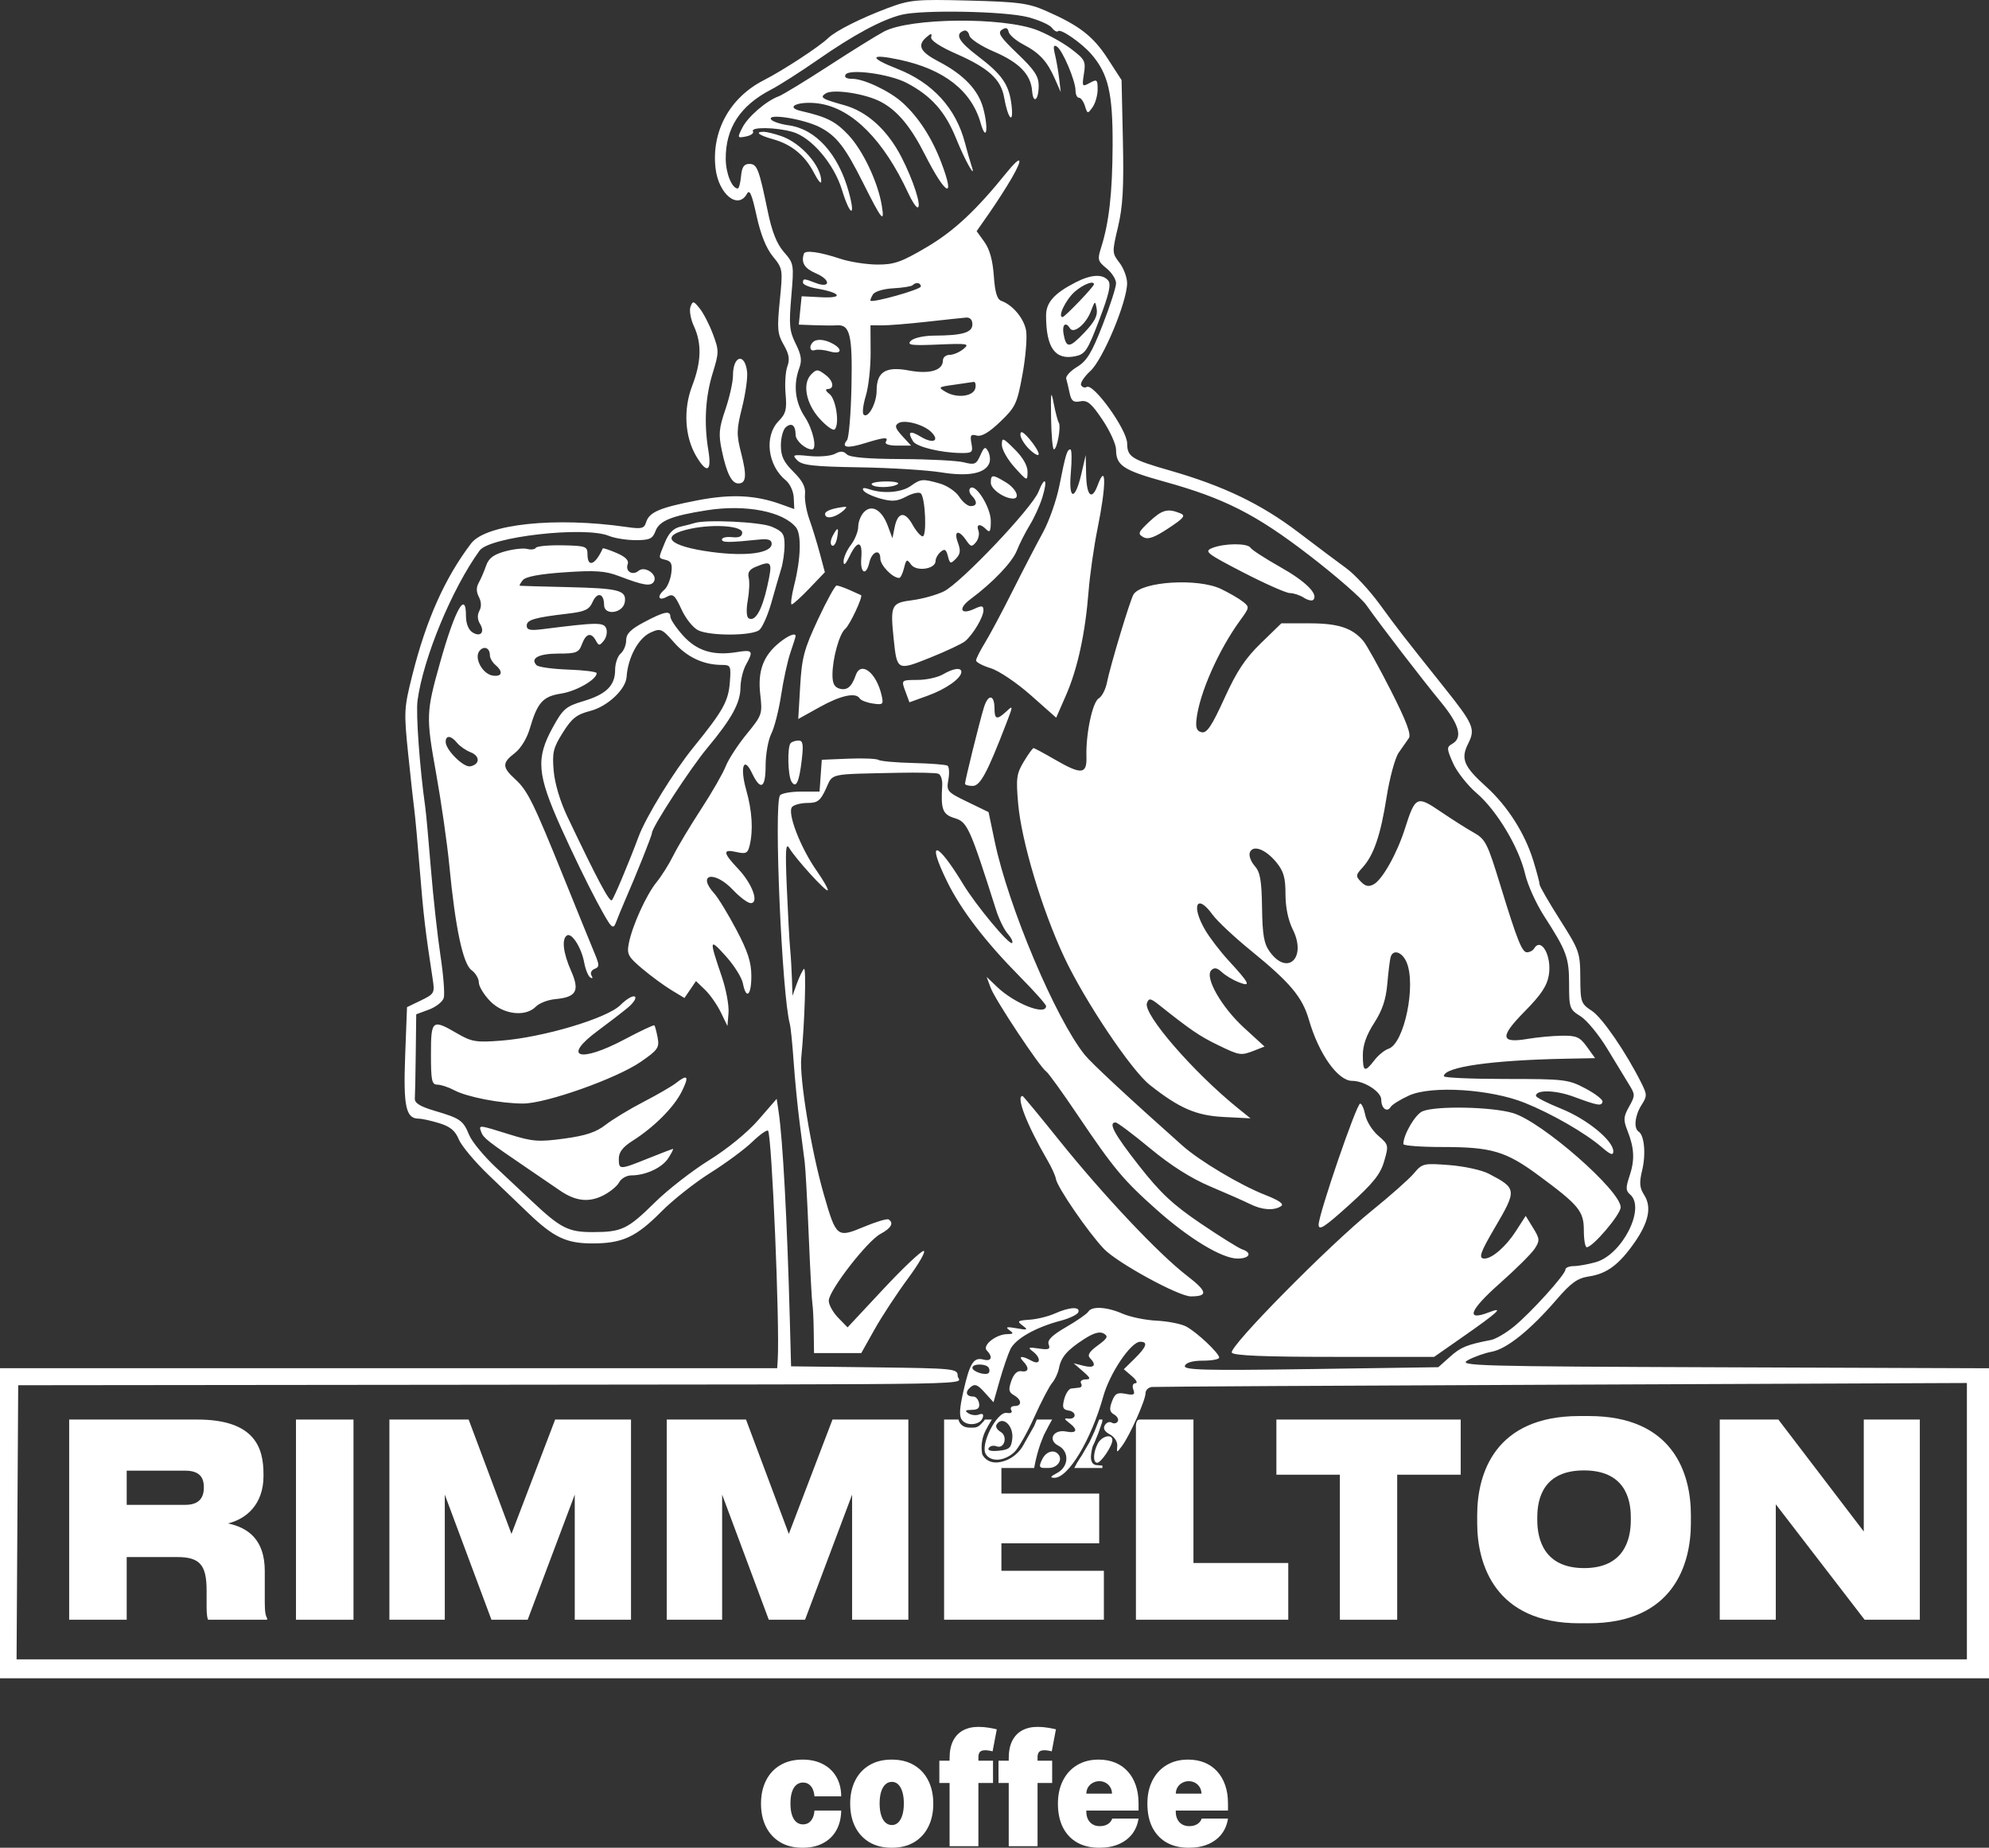
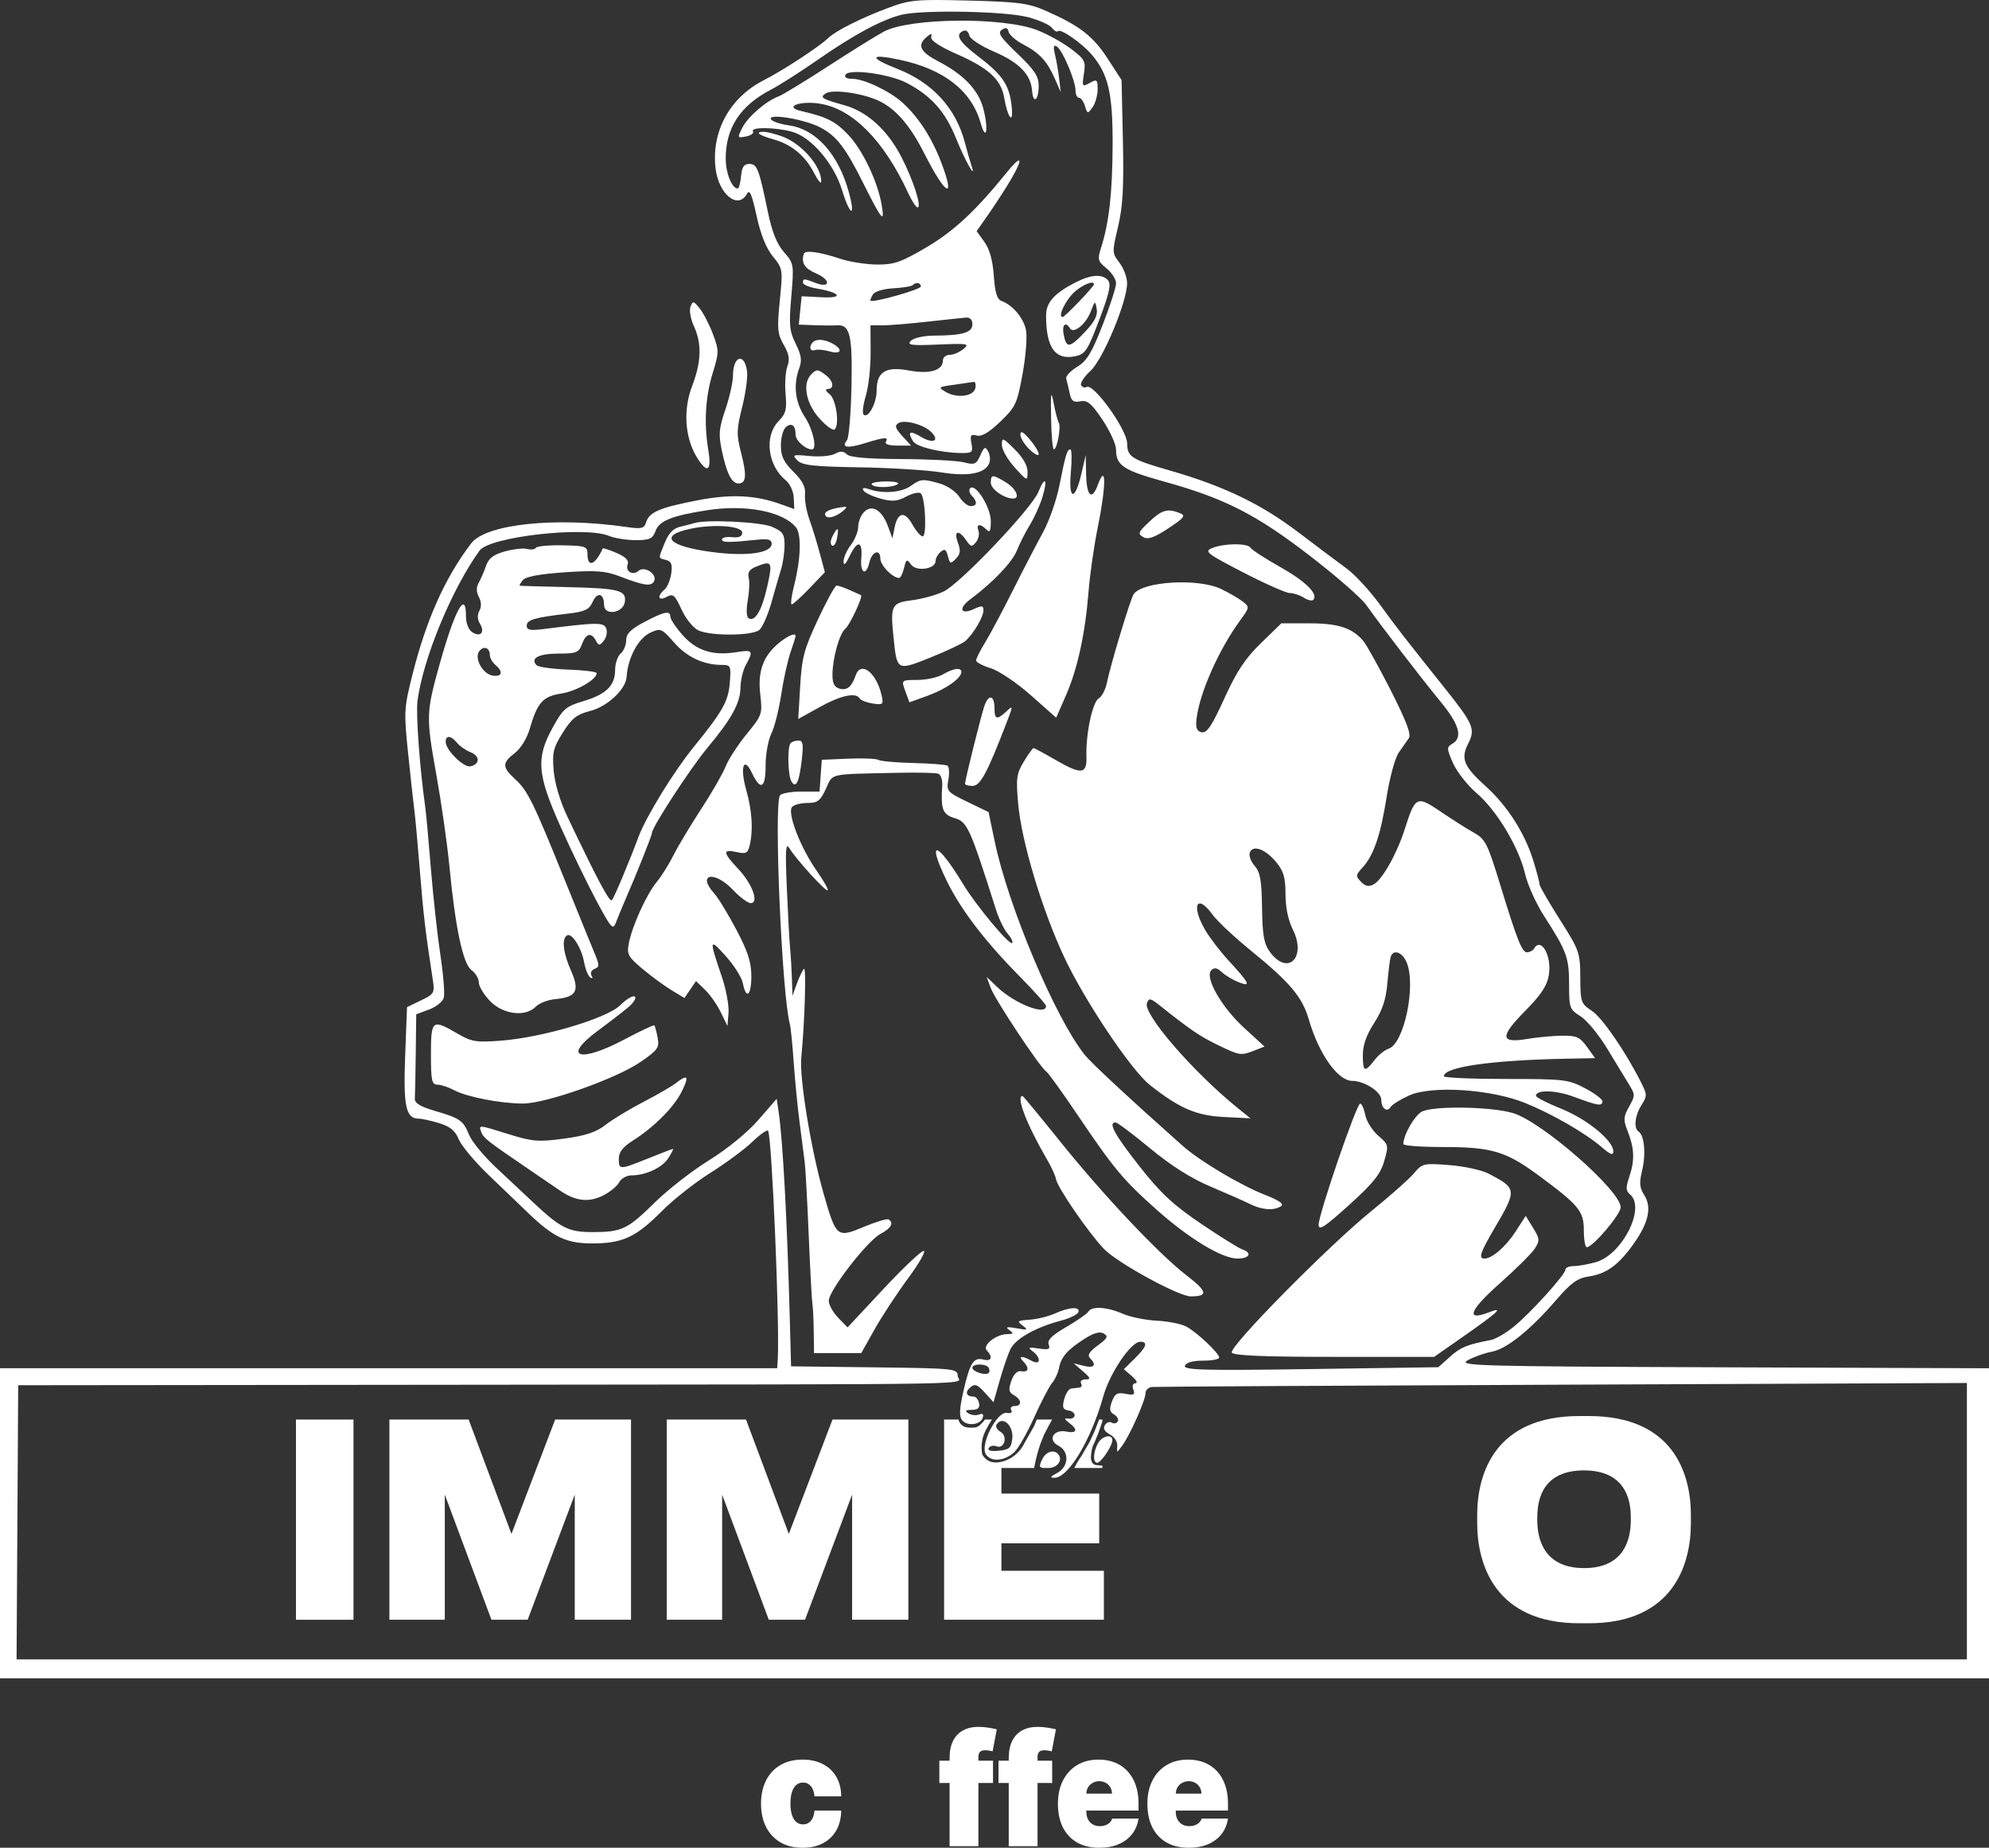
<svg xmlns="http://www.w3.org/2000/svg" width="141" height="131" viewBox="0 0 141 131" fill="none">
  <rect x="0" y="0" width="141" height="131" fill="#333333" stroke="none" />
  <path d="M56.894 131C56.277 131 55.749 130.87 55.31 130.609C54.871 130.346 54.534 129.981 54.299 129.512C54.065 129.042 53.948 128.496 53.948 127.875C53.948 127.254 54.065 126.71 54.299 126.241C54.534 125.771 54.871 125.405 55.31 125.145C55.749 124.882 56.277 124.75 56.894 124.75C57.452 124.75 57.934 124.858 58.341 125.074C58.751 125.287 59.068 125.589 59.292 125.981C59.517 126.37 59.63 126.828 59.633 127.354H57.738C57.711 127.036 57.624 126.794 57.479 126.628C57.336 126.46 57.151 126.376 56.924 126.376C56.746 126.376 56.59 126.431 56.457 126.541C56.324 126.649 56.22 126.814 56.146 127.035C56.072 127.253 56.035 127.528 56.035 127.859C56.035 128.191 56.072 128.467 56.146 128.688C56.22 128.906 56.324 129.071 56.457 129.181C56.59 129.289 56.746 129.343 56.924 129.343C57.074 129.343 57.207 129.306 57.323 129.232C57.439 129.156 57.533 129.046 57.605 128.901C57.679 128.754 57.723 128.575 57.738 128.364H59.633C59.625 128.898 59.511 129.364 59.289 129.761C59.067 130.156 58.752 130.461 58.345 130.676C57.94 130.892 57.456 131 56.894 131Z" fill="white" />
-   <path d="M63.215 131C62.598 131 62.07 130.87 61.631 130.609C61.191 130.346 60.855 129.981 60.62 129.512C60.386 129.042 60.269 128.496 60.269 127.875C60.269 127.254 60.386 126.71 60.62 126.241C60.855 125.771 61.191 125.405 61.631 125.145C62.07 124.882 62.598 124.75 63.215 124.75C63.831 124.75 64.36 124.882 64.799 125.145C65.238 125.405 65.575 125.771 65.809 126.241C66.044 126.71 66.161 127.254 66.161 127.875C66.161 128.496 66.044 129.042 65.809 129.512C65.575 129.981 65.238 130.346 64.799 130.609C64.36 130.87 63.831 131 63.215 131ZM63.23 129.39C63.402 129.39 63.551 129.328 63.677 129.205C63.803 129.081 63.901 128.905 63.97 128.676C64.039 128.447 64.073 128.175 64.073 127.859C64.073 127.541 64.039 127.269 63.97 127.042C63.901 126.814 63.803 126.637 63.677 126.514C63.551 126.39 63.402 126.328 63.23 126.328C63.047 126.328 62.89 126.39 62.759 126.514C62.629 126.637 62.529 126.814 62.46 127.042C62.391 127.269 62.356 127.541 62.356 127.859C62.356 128.175 62.391 128.447 62.46 128.676C62.529 128.905 62.629 129.081 62.759 129.205C62.89 129.328 63.047 129.39 63.23 129.39Z" fill="white" />
  <path d="M70.395 124.829V126.407H66.59V124.829H70.395ZM67.316 130.89V124.655C67.316 124.156 67.4 123.741 67.567 123.412C67.735 123.084 67.972 122.838 68.278 122.675C68.584 122.511 68.944 122.43 69.359 122.43C69.618 122.43 69.869 122.451 70.114 122.493C70.36 122.535 70.543 122.572 70.662 122.604L70.365 124.166C70.291 124.142 70.205 124.124 70.106 124.111C70.008 124.095 69.921 124.087 69.847 124.087C69.655 124.087 69.525 124.131 69.459 124.217C69.392 124.304 69.359 124.419 69.359 124.561V130.89H67.316Z" fill="white" />
  <path d="M74.588 124.829V126.407H70.784V124.829H74.588ZM71.509 130.89V124.655C71.509 124.156 71.593 123.741 71.761 123.412C71.928 123.084 72.165 122.838 72.471 122.675C72.777 122.511 73.138 122.43 73.552 122.43C73.811 122.43 74.063 122.451 74.307 122.493C74.554 122.535 74.737 122.572 74.855 122.604L74.559 124.166C74.485 124.142 74.398 124.124 74.3 124.111C74.201 124.095 74.115 124.087 74.041 124.087C73.848 124.087 73.719 124.131 73.652 124.217C73.585 124.304 73.552 124.419 73.552 124.561V130.89H71.509Z" fill="white" />
  <path d="M77.928 131C77.321 131 76.798 130.876 76.359 130.629C75.922 130.379 75.585 130.021 75.348 129.556C75.114 129.088 74.996 128.527 74.996 127.875C74.996 127.249 75.115 126.702 75.352 126.234C75.589 125.765 75.923 125.401 76.355 125.141C76.787 124.88 77.296 124.75 77.883 124.75C78.313 124.75 78.701 124.821 79.049 124.963C79.397 125.105 79.695 125.312 79.941 125.583C80.188 125.851 80.378 126.177 80.511 126.561C80.644 126.945 80.711 127.378 80.711 127.859V128.364H75.633V127.165H78.831C78.828 126.991 78.787 126.839 78.705 126.707C78.626 126.573 78.519 126.469 78.383 126.395C78.25 126.319 78.098 126.281 77.928 126.281C77.763 126.281 77.611 126.319 77.473 126.395C77.334 126.469 77.223 126.572 77.139 126.703C77.058 126.835 77.015 126.989 77.01 127.165V128.459C77.01 128.654 77.048 128.827 77.125 128.98C77.201 129.132 77.311 129.252 77.454 129.339C77.597 129.426 77.77 129.469 77.972 129.469C78.113 129.469 78.241 129.448 78.357 129.406C78.476 129.364 78.577 129.303 78.661 129.224C78.745 129.143 78.806 129.046 78.846 128.932H80.711C80.647 129.353 80.495 129.719 80.256 130.029C80.016 130.337 79.699 130.576 79.305 130.747C78.912 130.916 78.453 131 77.928 131Z" fill="white" />
  <path d="M84.269 131C83.662 131 83.139 130.876 82.7 130.629C82.263 130.379 81.926 130.021 81.689 129.556C81.455 129.088 81.338 128.527 81.338 127.875C81.338 127.249 81.456 126.702 81.693 126.234C81.93 125.765 82.264 125.401 82.696 125.141C83.128 124.88 83.637 124.75 84.225 124.75C84.654 124.75 85.042 124.821 85.39 124.963C85.738 125.105 86.036 125.312 86.282 125.583C86.529 125.851 86.719 126.177 86.852 126.561C86.986 126.945 87.052 127.378 87.052 127.859V128.364H81.974V127.165H85.172C85.169 126.991 85.127 126.839 85.046 126.707C84.967 126.573 84.86 126.469 84.724 126.395C84.591 126.319 84.439 126.281 84.269 126.281C84.103 126.281 83.952 126.319 83.814 126.395C83.675 126.469 83.564 126.572 83.481 126.703C83.399 126.835 83.356 126.989 83.351 127.165V128.459C83.351 128.654 83.389 128.827 83.466 128.98C83.542 129.132 83.652 129.252 83.795 129.339C83.938 129.426 84.111 129.469 84.313 129.469C84.454 129.469 84.582 129.448 84.698 129.406C84.817 129.364 84.918 129.303 85.002 129.224C85.086 129.143 85.147 129.046 85.187 128.932H87.052C86.988 129.353 86.836 129.719 86.597 130.029C86.358 130.337 86.04 130.576 85.646 130.747C85.253 130.916 84.794 131 84.269 131Z" fill="white" />
  <path fill-rule="evenodd" clip-rule="evenodd" d="M74.156 0.774C76.52 1.811 77.497 2.568 78.528 4.162L79.508 5.677L79.602 9.954C79.674 13.295 79.599 14.634 79.258 16.077C78.829 17.886 78.832 17.939 79.36 18.629C79.657 19.017 79.9 19.668 79.9 20.076C79.9 21.392 78.192 25.481 77.301 26.299C76.851 26.711 76.555 27.169 76.643 27.315C76.731 27.461 76.905 27.516 77.03 27.436C77.506 27.134 79.897 30.463 79.904 31.438C79.911 32.386 80.21 32.576 82.903 33.349C86.732 34.447 89.394 35.726 92.042 37.739C93.334 38.722 94.869 39.874 95.453 40.298C96.036 40.723 97.093 41.863 97.8 42.832C99.088 44.598 99.41 45.014 102.389 48.749C104.464 51.351 104.603 51.678 104.08 52.716C103.537 53.794 103.76 54.335 105.333 55.754C106.863 57.135 108.102 59.079 108.704 61.044C108.946 61.835 109.144 62.585 109.144 62.711C109.144 62.836 109.791 63.956 110.581 65.201C111.961 67.376 112.017 67.533 112.027 69.298C112.036 71.055 112.071 71.156 112.852 71.669C113.591 72.156 115.281 74.625 116.372 76.813C116.767 77.605 116.766 77.718 116.366 78.345C115.896 79.081 115.798 79.996 116.163 80.228C116.567 80.484 116.689 81.82 116.413 82.967C116.198 83.862 116.226 84.203 116.555 84.719C117.103 85.576 116.881 86.652 115.853 88.117C114.769 89.663 113.906 90.304 112.647 90.494C111.822 90.619 111.375 90.939 110.331 92.15C108.482 94.295 106.817 95.634 105.755 95.831C105.25 95.925 104.484 96.197 104.053 96.435C103.324 96.838 104.59 96.873 122.135 96.937L141 97.006V118.984H0V97.002H55.094L55.133 96.399C55.287 94.019 54.712 80.436 54.446 80.163C54.367 80.081 53.863 80.439 53.327 80.957C52.791 81.475 51.454 82.464 50.356 83.153C49.258 83.842 47.695 85.078 46.883 85.899C45.089 87.71 44.121 88.156 41.982 88.155C40.152 88.154 39.25 87.727 37.469 86.021C36.895 85.47 35.622 84.248 34.639 83.306C33.657 82.363 32.704 81.223 32.52 80.772C32.274 80.166 31.914 79.868 31.142 79.631C30.568 79.454 29.912 79.309 29.686 79.309C28.772 79.309 28.586 78.454 28.722 74.858L28.853 71.404L29.842 70.926C30.783 70.472 30.824 70.399 30.679 69.451C30.153 66.021 30.018 64.883 29.766 61.751C29.612 59.834 29.436 57.904 29.376 57.462C29.316 57.019 29.119 55.231 28.939 53.488C28.626 50.445 28.638 50.218 29.231 47.858C30.217 43.933 31.533 40.985 33.394 38.532C34.442 37.15 39.366 36.629 44.429 37.364C45.485 37.517 45.665 37.472 45.804 37.022C46.026 36.306 46.762 35.992 49.427 35.475C51.817 35.013 53.548 35.093 55.368 35.753L56.306 36.092L56.269 35.287C56.248 34.83 55.999 34.292 55.694 34.043C54.417 33.001 54.165 30.914 55.189 29.863C55.711 29.327 55.788 29.03 55.69 27.932C55.626 27.218 55.682 26.338 55.816 25.976C56 25.479 55.937 25.106 55.557 24.445C55.111 23.669 55.08 23.314 55.279 21.315C55.501 19.094 55.494 19.047 54.785 18.175C54.308 17.588 53.919 16.615 53.631 15.289C53.307 13.792 53.138 13.399 52.958 13.729C52.318 14.903 50.926 13.766 50.721 11.901C50.435 9.289 51.741 6.916 54.142 5.688C55.526 4.98 58.081 3.308 58.71 2.699C59.24 2.187 61.015 1.293 62.928 0.574C64.501 -0.017 64.92 -0.056 68.672 0.04C72.201 0.131 72.903 0.224 74.156 0.774ZM63.906 1.048C62.505 1.398 60.521 2.465 57.967 4.242C56.746 5.092 55.256 6.042 54.655 6.355C52.466 7.493 51.431 9.082 51.447 11.278C51.455 12.301 51.889 13.364 52.3 13.364C52.383 13.364 52.487 12.972 52.532 12.493C52.593 11.842 52.74 11.622 53.114 11.622C53.672 11.622 53.797 11.942 54.43 15.003C54.728 16.441 55.066 17.287 55.573 17.871C56.282 18.686 56.29 18.736 56.095 21.02C55.922 23.049 55.961 23.472 56.408 24.371C56.807 25.174 56.862 25.554 56.66 26.101C56.223 27.281 56.363 28.513 57.053 29.557C57.635 30.437 57.947 31.861 57.558 31.861C57.096 31.861 56.4 31.238 56.4 30.824C56.4 30.152 56.12 29.935 55.706 30.288C55.513 30.452 55.356 31.03 55.356 31.573C55.356 32.345 55.55 32.754 56.248 33.449C56.895 34.092 57.121 34.532 57.067 35.042C57.026 35.431 57.165 36.23 57.376 36.82C57.587 37.41 57.92 38.494 58.117 39.23L58.475 40.568L57.383 41.71C56.782 42.338 56.215 42.852 56.123 42.852C56.03 42.852 56.113 42.222 56.308 41.453C56.771 39.62 56.823 37.88 56.43 37.393C55.513 36.26 52.867 35.746 50.133 36.172C47.621 36.563 46.739 36.919 46.468 37.651C46.266 38.198 46.054 38.295 45.065 38.295C44.425 38.295 43.57 38.158 43.166 37.992C41.452 37.287 34.707 38.053 33.998 39.033C32.029 41.758 29.998 46.668 29.598 49.674C29.474 50.6 29.752 54.43 30.143 57.194C30.205 57.636 30.388 59.626 30.549 61.617C30.711 63.607 31.015 66.368 31.225 67.752C31.435 69.136 31.539 70.488 31.456 70.756C31.373 71.024 30.901 71.393 30.406 71.577L29.506 71.911L29.473 74.672C29.455 76.19 29.426 77.634 29.408 77.88C29.384 78.203 29.777 78.447 30.811 78.752C32.632 79.289 32.832 79.428 33.259 80.467C33.452 80.936 34.302 81.968 35.148 82.76C35.994 83.552 37.156 84.642 37.731 85.183C39.73 87.066 40.292 87.352 41.997 87.352C44.08 87.352 44.487 87.158 46.435 85.237C47.345 84.341 49.073 82.997 50.275 82.251C51.569 81.449 52.99 80.285 53.76 79.4L55.059 77.903L55.195 78.807C55.492 80.774 55.799 86.462 55.989 93.517L56.079 96.868L61.984 96.94C67.672 97.01 67.889 97.032 67.889 97.543C67.889 98.204 71.749 98.134 33.088 98.175L1.29 98.208L1.175 117.644H139.433V98.05L110.776 98.17C95.015 98.235 81.914 98.308 81.662 98.332C81.411 98.356 81.206 98.557 81.206 98.778C81.206 99.268 80.099 101.756 79.551 102.498C79.166 103.019 79.157 103.02 79.201 102.513C79.228 102.216 79.003 101.865 78.678 101.694C78.3 101.495 78.181 101.276 78.323 101.041C78.44 100.846 78.659 100.764 78.808 100.859C78.958 100.954 79.15 100.917 79.235 100.776C79.32 100.635 79.205 100.414 78.98 100.285C78.66 100.102 78.626 99.9 78.825 99.364C79.034 98.799 79.205 98.702 79.793 98.818C80.378 98.933 80.478 98.877 80.343 98.516C80.245 98.256 80.308 98.071 80.496 98.066C80.671 98.06 80.556 97.835 80.241 97.565L79.668 97.074L80.437 96.318C81.283 95.485 81.402 95.126 80.831 95.126C80.174 95.126 78.675 97.342 78.212 98.999C77.348 102.092 75.732 104.781 74.743 104.772C74.409 104.769 74.461 104.677 74.939 104.429C75.773 103.996 75.823 102.9 75.029 102.494C74.242 102.091 74.674 101.313 75.585 101.492C76.351 101.643 76.442 101.365 75.787 100.871C75.434 100.605 75.419 100.537 75.722 100.574C76.309 100.645 76.345 100.098 75.759 100.003C75.346 99.936 75.287 99.788 75.441 99.199C75.545 98.801 75.768 98.462 75.937 98.443C76.106 98.424 76.369 98.394 76.521 98.376C76.673 98.358 76.725 98.222 76.636 98.074C76.547 97.927 76.687 97.802 76.947 97.797C77.348 97.79 77.321 97.703 76.767 97.221L76.114 96.654L76.832 96.834C77.575 97.019 77.758 96.787 77.269 96.284C77.068 96.078 77.225 95.822 77.82 95.387C78.518 94.877 78.586 94.74 78.24 94.541C77.955 94.377 77.521 94.503 76.836 94.947C75.641 95.721 75.217 96.216 75.068 97.011C75.006 97.341 74.789 97.806 74.586 98.044C74.382 98.282 73.809 99.381 73.312 100.487C72.815 101.593 72.178 102.706 71.897 102.961C71.187 103.604 70.244 103.668 69.884 103.097C69.462 102.429 70.677 100.046 71.377 100.17C71.665 100.221 71.789 100.14 71.686 99.969C71.591 99.811 71.697 99.683 71.921 99.683C72.464 99.683 72.439 99.237 71.878 98.915C71.508 98.702 71.475 98.521 71.695 97.896C71.867 97.403 72.117 97.164 72.406 97.215C72.923 97.307 72.985 96.98 72.537 96.52C72.152 96.124 72.449 96.102 73.128 96.475C73.773 96.829 73.833 96.273 73.201 95.799C72.84 95.527 72.91 95.496 73.635 95.605C74.343 95.712 74.472 95.659 74.342 95.314C74.228 95.008 74.569 94.669 75.585 94.081C76.355 93.635 77.06 93.144 77.152 92.991C77.396 92.586 78.468 92.65 79.582 93.137C80.116 93.371 81.202 93.593 81.996 93.632C82.789 93.671 83.729 93.856 84.085 94.044C84.841 94.444 86.428 95.938 86.428 96.25C86.428 96.369 85.912 96.466 85.281 96.466C84.555 96.466 84.084 96.6 83.998 96.83C83.884 97.134 85.354 97.173 92.913 97.062L101.964 96.93L102.793 96.188C103.554 95.506 103.972 95.335 105.696 95C106.026 94.936 106.75 94.514 107.306 94.062C108.507 93.086 110.972 90.361 110.972 90.011C110.972 89.875 111.236 89.763 111.56 89.763C111.883 89.762 112.591 89.635 113.134 89.48C115.002 88.947 116.676 85.638 115.559 84.686C115.246 84.419 115.239 84.207 115.516 83.38C115.898 82.238 115.861 81.408 115.373 80.167C115.069 79.392 115.083 79.179 115.485 78.459C115.924 77.674 115.924 77.603 115.482 76.889C115.228 76.477 114.532 75.334 113.937 74.348C113.342 73.362 112.49 72.328 112.044 72.049C111.27 71.566 111.233 71.465 111.233 69.784C111.233 67.894 111.064 67.432 109.457 64.939C108.897 64.07 108.295 62.738 108.119 61.978C107.679 60.08 106.119 57.471 104.686 56.239C104.03 55.675 103.272 54.711 103.003 54.099C102.546 53.058 102.543 52.968 102.957 52.73C103.706 52.3 103.451 51.363 102.157 49.792C100.803 48.147 97.858 44.315 96.854 42.891C96.505 42.396 94.69 40.815 92.821 39.377C89.028 36.458 86.797 35.325 82.511 34.138C79.631 33.34 79.117 32.998 79.117 31.879C79.117 31.503 78.684 30.551 78.156 29.764C77.37 28.592 77.085 28.354 76.585 28.452C76.096 28.548 75.946 28.432 75.827 27.87C75.746 27.485 75.636 27.027 75.585 26.852C75.533 26.678 75.877 26.301 76.349 26.015C77.044 25.593 77.389 25.029 78.162 23.046C78.687 21.7 79.117 20.367 79.117 20.084C79.117 19.8 78.812 19.323 78.441 19.023C77.827 18.527 77.79 18.395 78.045 17.596C78.622 15.787 78.856 13.729 78.873 10.308C78.89 6.615 78.568 5.23 77.366 3.842C76.688 3.057 75.196 2.02 75.015 2.206C74.93 2.293 74.731 2.189 74.573 1.974C74.415 1.759 73.646 1.417 72.864 1.214C71.228 0.79 65.374 0.681 63.906 1.048ZM73.5 2.127C74.234 2.409 75.319 3.006 75.913 3.454C76.91 4.207 76.98 4.342 76.84 5.228C76.696 6.144 76.714 6.174 77.25 5.88C77.763 5.598 77.811 5.637 77.811 6.334C77.811 6.753 77.65 7.323 77.453 7.6C77.106 8.086 77.088 8.083 76.913 7.517C76.813 7.194 76.622 6.93 76.488 6.93C76.354 6.93 76.244 6.699 76.244 6.417C76.244 5.726 75.323 3.555 74.923 3.301C74.683 3.149 74.649 3.294 74.789 3.875C74.892 4.302 75.026 5.074 75.086 5.59L75.196 6.528L74.782 5.59C74.232 4.341 73.696 3.758 72.544 3.154C72.016 2.877 71.546 2.471 71.499 2.251C71.438 1.963 71.305 1.924 71.022 2.112C70.703 2.324 70.908 2.637 72.132 3.807C73.334 4.956 73.633 5.408 73.633 6.071C73.633 7.106 73.242 7.416 73.166 6.442C73.075 5.278 72.253 4.43 70.473 3.666C69.536 3.264 68.764 2.757 68.716 2.512C68.668 2.272 68.499 2.12 68.34 2.174C67.662 2.406 67.949 2.938 69.308 3.969C71.068 5.303 71.554 6.021 71.715 7.523C71.861 8.89 71.444 8.406 71.182 6.906C70.959 5.629 70.078 4.823 67.809 3.826C66.644 3.314 65.961 2.864 66.01 2.641C66.076 2.347 66.018 2.345 65.684 2.629C64.997 3.214 65.225 3.677 66.533 4.358C68.324 5.289 69.363 6.384 69.709 7.706C70.094 9.174 69.915 10.117 69.517 8.719C68.865 6.428 66.915 4.906 63.77 4.235C61.647 3.782 61.569 4.08 63.603 4.877C66.112 5.862 67.759 7.66 68.404 10.121C68.567 10.744 68.771 11.457 68.856 11.706C69.261 12.892 68.429 11.434 67.777 9.814C67.009 7.909 66.013 6.79 64.272 5.878C63.062 5.244 60.205 4.857 59.944 5.291C59.829 5.481 60.008 5.59 60.435 5.59C61.248 5.59 63.078 6.46 63.975 7.274C65.11 8.303 66.053 9.757 66.719 11.502C67.765 14.24 67.05 13.888 65.548 10.924C64.55 8.955 63.601 7.825 62.432 7.213C61.32 6.63 59.036 6.288 58.526 6.627C58.097 6.913 58.263 7.017 59.849 7.457C61.472 7.907 62.91 9.213 63.9 11.132C64.751 12.783 65.366 14.704 65.044 14.704C64.939 14.704 64.644 14.252 64.388 13.699C62.658 9.952 60.436 7.706 58.1 7.347C56.674 7.127 55.54 7.583 56.795 7.872C58.602 8.287 59.224 8.6 60.124 9.548C61.164 10.645 62.231 12.892 62.509 14.57C62.724 15.874 62.513 15.618 61.193 12.981C59.918 10.435 59.309 9.645 58.145 9.033C57.028 8.446 54.386 8.012 54.656 8.46C54.746 8.611 55.313 8.802 55.914 8.885C57.824 9.148 59.412 10.9 60.157 13.565C60.685 15.457 60.273 15.371 59.688 13.466C59.117 11.606 57.518 9.732 56.175 9.349C55.002 9.014 53.185 8.991 53.379 9.312C53.457 9.443 53.235 9.606 52.885 9.675C52.266 9.796 52.259 9.779 52.627 9.049C53.017 8.275 54.323 7.148 55.202 6.828C55.476 6.728 57.062 5.762 58.727 4.682C60.391 3.601 62.164 2.501 62.666 2.236C64.517 1.26 71.072 1.195 73.5 2.127ZM55.382 9.648C56.794 10.134 58.252 11.797 58.216 12.882C58.21 13.073 57.978 12.789 57.7 12.249C57.068 11.022 56.104 10.23 54.799 9.87C53.788 9.59 53.479 9.343 54.142 9.343C54.336 9.343 54.894 9.48 55.382 9.648ZM71.728 12.615C71.363 13.248 70.652 14.356 70.149 15.078L69.234 16.389L69.785 17.154C70.155 17.669 70.374 18.454 70.451 19.55C70.535 20.74 70.68 21.222 70.99 21.334C71.793 21.623 72.581 22.566 72.738 23.426C72.825 23.9 72.711 25.298 72.486 26.533C72.103 28.624 71.995 28.855 70.91 29.896C70.115 30.66 69.586 30.971 69.241 30.879C68.817 30.765 68.757 30.855 68.865 31.436C68.984 32.072 68.922 32.128 68.115 32.117C66.68 32.098 64.969 31.679 64.728 31.288C64.305 30.603 64.493 30.49 65.27 30.96C66.129 31.481 66.642 31.27 66.033 30.645C65.506 30.104 64.123 29.723 63.688 30C63.406 30.178 63.462 30.365 63.959 30.909L64.586 31.593H63.611C63.027 31.593 62.701 31.485 62.797 31.325C63.013 30.966 62.715 30.986 61.286 31.428C60.046 31.811 59.616 31.734 60.044 31.205C60.178 31.038 60.321 29.323 60.361 27.393C60.437 23.737 60.255 22.989 59.312 23.065C59.075 23.084 58.373 23.081 57.753 23.057L56.626 23.015L56.828 21.004L58.246 21.075C59.831 21.155 59.61 20.753 57.907 20.457C57.365 20.364 56.922 20.177 56.922 20.042C56.922 19.736 56.995 19.738 57.81 20.056C58.874 20.471 58.916 19.842 57.855 19.387C57.027 19.031 56.779 18.631 56.987 17.988C57.076 17.717 58.104 17.859 59.564 18.344C60.227 18.565 61.402 18.75 62.175 18.756C63.377 18.765 63.883 18.589 65.669 17.538C67.618 16.391 69.184 14.932 71.362 12.232C72.397 10.95 72.578 11.139 71.728 12.615ZM78.559 19.889C78.778 20.16 78.624 20.84 77.928 22.672C77.097 24.86 76.93 25.112 76.223 25.257C74.798 25.55 74.156 24.653 74.156 22.37C74.156 21.445 74.728 20.801 76.244 20.021C77.349 19.453 78.169 19.406 78.559 19.889ZM64.693 20.22C64.61 20.304 63.994 20.403 63.323 20.44C62.619 20.478 62.007 20.665 61.877 20.881C61.752 21.088 61.678 21.284 61.711 21.318C61.873 21.485 65.278 20.525 65.278 20.312C65.278 20.038 64.924 19.982 64.693 20.22ZM76.202 20.67C75.562 21.224 74.953 22.479 75.323 22.479C75.484 22.479 77.55 20.323 77.55 20.156C77.55 19.867 76.799 20.154 76.202 20.67ZM50.545 23.701C50.975 24.857 50.974 24.987 50.525 26.444C50 28.144 49.895 30.007 50.215 31.928C50.467 33.446 50.112 33.62 49.359 32.348C48.542 30.968 48.428 29.025 49.067 27.361C49.72 25.661 49.758 24.352 49.191 23.124C48.959 22.624 48.851 22.003 48.949 21.744C49.112 21.314 49.171 21.326 49.611 21.88C49.876 22.214 50.297 23.033 50.545 23.701ZM77.326 22.082C76.983 22.985 76.102 23.697 75.849 23.277C75.545 22.772 75.273 23.02 75.398 23.689C75.588 24.71 75.811 24.693 76.877 23.572C77.591 22.822 77.826 22.371 77.745 21.907C77.638 21.294 77.623 21.301 77.326 22.082ZM65.669 22.815C64.377 22.959 62.957 23.073 62.514 23.068L61.708 23.059L61.718 24.98C61.724 26.037 61.572 27.419 61.38 28.051C61.188 28.683 61.115 29.285 61.218 29.39C61.531 29.712 62.144 28.592 62.144 27.696C62.144 26.361 62.788 25.957 64.425 26.265C65.9 26.543 66.844 26.264 66.844 25.552C66.844 25.336 67.057 25.159 67.317 25.159C67.577 25.159 68.017 24.973 68.296 24.744C68.761 24.364 68.615 24.338 66.51 24.427C64.586 24.509 64.274 24.467 64.57 24.163C64.768 23.959 65.484 23.799 66.21 23.795C68.232 23.786 68.933 23.579 68.933 22.994C68.933 22.668 68.766 22.492 68.476 22.516C68.225 22.536 66.962 22.671 65.669 22.815ZM59.028 24.364C59.784 24.78 59.639 25.152 58.815 24.914C58.42 24.799 57.95 24.757 57.771 24.821C57.426 24.942 57.324 24.568 57.619 24.266C57.871 24.006 58.45 24.047 59.028 24.364ZM52.962 26.362C53.009 26.779 52.849 27.916 52.606 28.887C52.209 30.473 52.202 30.806 52.542 32.129C52.952 33.728 52.901 34.274 52.34 34.274C51.868 34.274 51.506 33.548 51.165 31.917C50.929 30.785 50.967 30.361 51.425 29.024C51.72 28.162 51.961 27.08 51.961 26.62C51.961 25.202 52.804 24.984 52.962 26.362ZM58.554 26.605C59.085 27.018 59.158 27.568 58.685 27.58C58.482 27.586 58.526 27.72 58.804 27.937C59.268 28.299 59.531 30.077 59.173 30.443C59.061 30.558 58.568 30.203 58.076 29.652C57.133 28.596 56.872 27.195 57.497 26.553C57.885 26.155 57.983 26.16 58.554 26.605ZM67.628 27.279C66.504 27.434 66.479 27.457 67.053 27.791C67.858 28.26 69.036 28.099 69.146 27.505C69.194 27.247 69.136 27.054 69.018 27.076C68.899 27.098 68.274 27.189 67.628 27.279ZM75.055 29.961C75.23 30.251 74.937 31.862 74.71 31.858C74.621 31.857 74.531 30.862 74.511 29.647C74.48 27.79 74.509 27.62 74.694 28.581C74.814 29.21 74.977 29.831 75.055 29.961ZM73.633 32.191C73.633 32.356 73.34 32.207 72.981 31.861C72.621 31.515 72.331 31.041 72.336 30.809C72.342 30.51 72.532 30.606 72.989 31.139C73.343 31.552 73.633 32.026 73.633 32.191ZM72.843 33.455C72.836 34.13 72.823 34.125 71.929 33.138C71.43 32.587 71.022 31.87 71.022 31.544C71.022 30.993 71.086 31.015 71.936 31.861C72.519 32.441 72.847 33.018 72.843 33.455ZM70.137 32.82C69.857 33.569 68.663 33.803 66.714 33.489C65.709 33.327 63.098 33.166 60.913 33.131C57.666 33.079 56.863 32.989 56.52 32.636C56.134 32.239 56.204 32.214 57.387 32.331C58.095 32.401 58.908 32.329 59.194 32.172C59.574 31.963 59.799 31.973 60.029 32.209C60.242 32.427 61.499 32.536 63.92 32.546C65.888 32.554 67.875 32.659 68.337 32.779C69.09 32.974 69.211 32.922 69.495 32.282C69.764 31.675 69.848 31.632 70.047 31.998C70.177 32.236 70.217 32.605 70.137 32.82ZM75.913 33.484C75.736 35.481 76.207 35.544 76.66 33.585L76.966 32.263L76.997 33.67C77.03 35.171 77.403 35.509 77.811 34.408C78.434 32.725 78.429 34.405 77.802 37.49C77.548 38.744 77.263 40.734 77.17 41.914C76.934 44.907 76.391 47.407 75.572 49.283L74.873 50.883L73.074 49.289C72.073 48.403 70.814 47.554 70.235 47.376C69.663 47.2 69.194 46.952 69.194 46.825C69.194 46.698 69.477 46.134 69.823 45.572C70.169 45.01 71.052 43.354 71.785 41.891C72.519 40.429 73.481 38.575 73.923 37.771C74.366 36.967 74.896 35.459 75.102 34.42C75.541 32.205 75.646 31.861 75.881 31.861C75.977 31.861 75.991 32.591 75.913 33.484ZM71.308 34.197C72.031 34.636 72.346 35.346 71.818 35.346C71.188 35.346 70.239 34.675 70.239 34.23C70.239 33.622 70.354 33.619 71.308 34.197ZM63.632 34.33C63.227 34.593 61.949 34.601 61.794 34.341C61.728 34.23 62.185 34.137 62.809 34.133C63.433 34.129 63.803 34.218 63.632 34.33ZM66.622 34.28C67.145 34.429 67.765 34.851 67.999 35.217C68.232 35.583 68.597 35.882 68.809 35.882C69.274 35.882 69.306 35.568 68.885 35.136C68.716 34.962 68.667 34.726 68.778 34.613C69.149 34.236 70.236 35.97 70.238 36.941C70.239 37.66 70.169 37.794 69.926 37.544C69.49 37.096 69.181 37.142 69.362 37.628C69.446 37.851 69.367 38.216 69.187 38.438C68.899 38.794 68.815 38.777 68.49 38.301C67.955 37.516 67.591 37.625 67.906 38.475C68.113 39.035 68.082 39.284 67.761 39.613C67.388 39.996 67.337 39.979 67.196 39.427C67.074 38.947 66.966 38.884 66.682 39.126C66.484 39.295 66.322 39.586 66.322 39.773C66.322 40.35 64.956 40.547 64.583 40.023C64.291 39.614 64.243 39.638 64.087 40.272C63.993 40.659 63.837 40.975 63.741 40.975C63.274 40.975 62.406 40.079 62.406 39.597C62.406 38.884 61.808 39.095 61.63 39.872C61.398 40.877 60.965 40.647 61.056 39.568C61.16 38.331 60.783 38.271 60.225 39.434C59.946 40.014 59.804 40.14 59.8 39.811C59.797 39.54 60.029 39.011 60.317 38.636C60.604 38.261 60.839 37.678 60.839 37.34C60.839 37.001 61.023 36.535 61.249 36.304C61.804 35.734 62.515 36.146 62.937 37.284L63.263 38.161L63.422 37.378C63.642 36.293 64.148 36.221 64.69 37.199C64.942 37.652 65.265 38.024 65.408 38.025C65.711 38.027 65.6 35.33 65.284 34.988C65.17 34.865 64.709 34.959 64.259 35.198C63.597 35.549 63.245 35.578 62.412 35.348C61.846 35.191 61.305 34.933 61.209 34.774C61.091 34.577 61.234 34.552 61.655 34.694C62.621 35.022 63.918 34.914 64.561 34.453C65.27 33.946 65.409 33.934 66.622 34.28ZM73.893 35.261C73.72 35.824 73.32 36.706 73.003 37.222C72.687 37.738 72.275 38.55 72.088 39.025C71.76 39.859 70.391 41.295 68.789 42.486C67.902 43.145 68.093 43.623 69.063 43.169C69.604 42.916 69.717 42.933 69.717 43.269C69.717 43.747 68.978 44.991 68.415 45.46C68.197 45.641 67.091 46.162 65.957 46.618C63.601 47.565 63.588 47.558 63.353 45.299C63.104 42.896 63.177 42.742 64.669 42.552C65.384 42.461 66.391 42.18 66.906 41.929C68.101 41.347 73.152 36.03 73.615 34.868C74.084 33.689 74.288 33.976 73.893 35.261ZM59.679 36.293C59.107 36.737 58.489 36.812 58.489 36.437C58.489 36.22 59.05 36.021 59.925 35.927C60.069 35.912 59.958 36.076 59.679 36.293ZM83.656 36.386C84.073 36.554 83.946 36.717 82.819 37.46C81.812 38.123 81.381 38.272 81.04 38.076C80.638 37.845 80.686 37.726 81.478 36.983C82.379 36.138 82.772 36.03 83.656 36.386ZM54.711 37.343C55.493 37.678 55.617 37.856 55.617 38.643C55.617 39.145 55.509 39.905 55.377 40.332C55.245 40.76 54.933 41.833 54.685 42.718C54.436 43.602 54.051 44.477 53.83 44.661C53.325 45.082 50.383 45.102 49.504 44.691C49.143 44.521 48.611 43.86 48.313 43.209C47.838 42.173 47.713 42.067 47.257 42.318C46.666 42.642 46.554 42.27 47.102 41.804C47.302 41.633 47.519 41.12 47.584 40.663C47.676 40.018 47.595 39.802 47.221 39.702C46.643 39.547 46.65 39.65 47.132 38.466C47.409 37.785 47.737 37.452 48.242 37.338C48.636 37.248 49.076 37.135 49.219 37.086C50.008 36.816 53.908 36.998 54.711 37.343ZM49.01 37.475C46.659 37.957 47.33 38.721 50.469 39.137C52.921 39.462 54.703 39.216 54.703 38.553C54.703 38.265 54.459 38.186 53.789 38.255C51.647 38.476 51.178 38.475 51.178 38.247C51.178 38.115 51.501 38.041 51.896 38.083C52.394 38.137 52.614 38.037 52.614 37.758C52.614 37.292 50.657 37.139 49.01 37.475ZM59.337 38.157C59.268 38.524 59.108 38.758 58.981 38.678C58.849 38.594 58.866 38.305 59.02 38.01C59.385 37.309 59.486 37.356 59.337 38.157ZM41.647 39.295C41.647 40.269 42.202 40.057 42.729 38.882C42.749 38.837 43.189 38.981 43.705 39.202C44.339 39.474 44.597 39.732 44.499 39.995C44.308 40.507 44.841 40.833 45.27 40.467C45.713 40.09 46.647 40.745 46.357 41.228C46.136 41.594 45.642 41.517 43.867 40.839C42.909 40.473 42.198 40.424 40.027 40.574C38.239 40.697 37.262 40.881 37.058 41.134C36.89 41.342 36.797 41.52 36.85 41.529C36.903 41.539 38.416 41.582 40.211 41.624C43.892 41.71 44.415 41.845 44.294 42.677C44.176 43.482 42.822 43.673 42.822 42.885C42.822 42.063 42.338 41.938 42.01 42.676C41.767 43.224 41.472 43.362 40.246 43.506C37.888 43.781 37.339 43.942 37.339 44.358C37.339 44.661 37.588 44.717 38.449 44.608C42.359 44.113 42.807 44.109 42.977 44.561C43.067 44.804 42.991 45.19 42.806 45.419C42.502 45.794 42.447 45.794 42.241 45.415C41.909 44.807 41.539 44.901 41.256 45.667C41.033 46.269 40.862 46.337 39.58 46.337C38.191 46.337 37.562 46.673 38.037 47.161C38.166 47.293 39.177 47.433 40.285 47.472C41.392 47.511 42.299 47.625 42.299 47.725C42.301 48.173 40.852 49.007 39.786 49.171C38.48 49.372 38.1 49.797 37.553 51.668C37.351 52.357 36.911 53.073 36.49 53.394C35.583 54.088 35.589 54.391 36.525 55.246C37.408 56.054 37.81 56.874 40.05 62.421C40.974 64.706 41.913 67.017 42.138 67.555C42.505 68.434 42.506 68.551 42.146 68.693C41.922 68.781 41.828 68.989 41.932 69.162C42.041 69.344 42.006 69.402 41.848 69.301C41.698 69.206 41.503 68.731 41.414 68.245C41.221 67.189 40.533 66.104 40.193 66.319C39.805 66.566 39.92 67.554 40.486 68.837C41.112 70.253 40.863 70.697 39.364 70.835C38.846 70.883 38.228 71.12 37.992 71.362C37.255 72.12 35.677 71.933 34.748 70.979C34.306 70.525 33.944 69.929 33.944 69.654C33.944 69.378 33.711 68.986 33.426 68.78C32.821 68.345 32.276 65.778 31.854 61.373C31.704 59.812 31.281 56.858 30.913 54.809C30.195 50.809 30.206 50.51 31.188 47.007C32.252 43.215 33.039 41.8 33.033 43.69C33.032 44.188 33.211 44.646 33.475 44.82C34.055 45.2 34.396 44.836 34.028 44.23C33.841 43.923 33.826 43.597 33.983 43.307C34.139 43.02 34.127 42.667 33.949 42.325C33.758 41.959 33.755 41.643 33.938 41.317C34.085 41.055 34.318 40.516 34.455 40.117C34.642 39.576 34.98 39.318 35.799 39.091C36.401 38.925 37.111 38.847 37.377 38.919C37.643 38.99 37.918 38.953 37.988 38.837C38.058 38.721 38.91 38.642 39.881 38.661C41.524 38.694 41.647 38.739 41.647 39.295ZM88.649 38.834C88.738 38.982 89.688 39.598 90.758 40.201C92.569 41.221 93.483 42.132 93.096 42.53C93.005 42.622 92.704 42.551 92.425 42.373C92.146 42.194 91.704 42.048 91.442 42.048C91.18 42.048 89.689 41.388 88.129 40.582C85.532 39.239 85.347 39.094 85.926 38.856C86.771 38.51 88.445 38.495 88.649 38.834ZM53.563 40.191C53.131 40.368 52.985 40.597 53.075 40.953C53.147 41.233 53.117 41.959 53.009 42.565C52.893 43.216 52.916 43.733 53.065 43.828C53.519 44.116 54.011 43.283 54.39 41.578C54.786 39.802 54.732 39.711 53.563 40.191ZM86.558 41.756C87.133 42.032 87.827 42.434 88.102 42.65C88.588 43.032 88.584 43.065 87.936 43.952C86.38 46.081 85.012 49.182 84.816 51.023C84.752 51.619 84.849 51.846 85.196 51.916C85.557 51.988 85.914 51.452 86.799 49.507C87.674 47.585 88.274 46.679 89.387 45.599L90.835 44.192H92.822C94.864 44.192 95.861 44.517 96.642 45.438C96.873 45.711 97.752 47.294 98.596 48.954C99.699 51.127 100.056 52.075 99.871 52.335C99.73 52.533 99.405 52.998 99.15 53.367C98.895 53.736 98.511 55.149 98.297 56.506C97.87 59.217 97.384 60.638 96.584 61.512C96.1 62.041 96.093 62.119 96.484 62.52C96.795 62.84 97.036 62.886 97.384 62.695C97.997 62.358 99.032 60.517 99.586 58.775C100.33 56.44 100.432 56.39 102.124 57.539C102.93 58.086 103.958 58.74 104.409 58.991C105.312 59.495 105.426 59.716 106.378 62.823C107.553 66.655 107.895 67.514 108.246 67.514C108.436 67.514 108.664 67.394 108.753 67.246C109.255 66.412 110.018 67.781 109.797 69.122C109.671 69.891 109.254 70.521 108.094 71.697C106.301 73.516 106.348 73.983 108.294 73.654C108.977 73.538 110.072 73.437 110.727 73.428C111.757 73.414 111.997 73.521 112.498 74.216L113.077 75.02L111.045 75.059C105.727 75.161 102.355 75.644 102.356 76.303C102.356 76.408 104.327 76.495 106.736 76.495C110.897 76.495 111.181 76.528 112.384 77.165C113.081 77.534 113.629 77.956 113.602 78.103C113.541 78.436 113.281 78.392 111.552 77.752C110.267 77.277 108.883 77.244 108.883 77.69C108.883 77.797 109.694 78.211 110.684 78.609C112.511 79.346 114.367 80.865 114.367 81.625C114.367 81.936 114.17 81.868 113.566 81.347C112.394 80.334 110.038 78.974 108.1 78.192C105.673 77.212 101.48 76.945 99.887 77.668C99.271 77.948 98.685 78.313 98.585 78.479C98.331 78.901 97.917 78.579 97.917 77.96C97.917 77.403 96.716 76.629 95.851 76.629C94.841 76.629 93.488 74.716 92.79 72.302C92.324 70.69 91.466 69.666 88.693 67.41C87.51 66.447 86.277 65.293 85.955 64.844C84.836 63.291 84.418 64.214 85.45 65.96C85.772 66.505 86.514 67.47 87.097 68.104C88.597 69.733 88.718 69.992 87.814 69.639C87.411 69.482 86.873 69.16 86.618 68.923C86.28 68.609 86.076 68.572 85.867 68.787C85.383 69.284 86.588 71.401 88.19 72.866L89.644 74.197L88.933 74.475C87.96 74.854 87.889 74.844 86.311 74.077C85.048 73.464 84.389 73.014 82.184 71.261C81.556 70.761 81.446 70.743 81.306 71.116C81.019 71.884 84.59 76.011 87.748 78.561L88.647 79.287L86.756 79.191C84.795 79.091 83.602 78.574 81.508 76.917C80.192 75.876 76.889 70.946 75.449 67.875C73.87 64.508 72.413 59.655 72.177 56.977C72.018 55.175 72.061 54.855 72.576 53.998C72.894 53.47 73.205 53.038 73.267 53.038C73.329 53.038 74.005 53.4 74.768 53.843C76.667 54.943 77.057 54.908 77.017 53.642C76.967 52.04 77.446 49.769 77.888 49.515C78.111 49.387 78.37 48.891 78.466 48.413C78.709 47.191 80.119 42.514 80.357 42.14C80.942 41.218 84.924 40.972 86.558 41.756ZM60.239 41.834C60.641 42.011 61 42.174 61.038 42.195C61.194 42.282 60.236 44.329 59.919 44.585C59.505 44.919 59.014 46.684 59.013 47.847C59.012 48.457 59.151 48.724 59.524 48.825C60.051 48.966 60.376 48.696 60.66 47.878C61.025 46.825 62.135 47.686 62.498 49.305C62.642 49.944 62.596 49.986 61.873 49.877C61.445 49.813 61.029 49.653 60.951 49.523C60.676 49.066 59.613 49.293 58.107 50.13L56.588 50.975L56.724 48.651C56.842 46.619 57.001 46.025 57.983 43.92C58.601 42.595 59.197 41.511 59.308 41.511C59.418 41.511 59.837 41.657 60.239 41.834ZM47.523 43.723C47.524 43.907 47.922 44.503 48.408 45.046C49.391 46.144 50.56 46.507 52.235 46.232C53.363 46.047 53.431 46.143 52.875 47.141C52.67 47.51 52.497 48.233 52.492 48.749C52.48 49.842 51.865 50.961 50.141 53.027C48.945 54.459 46.217 58.649 46.217 59.052C46.217 59.232 45.134 61.943 44.283 63.895C44.09 64.338 43.821 64.994 43.684 65.354C43.452 65.967 43.364 65.875 42.291 63.88C41.662 62.709 40.525 60.364 39.765 58.668C38.071 54.888 37.979 53.767 39.184 51.574C39.91 50.254 40.113 50.079 41.357 49.708C42.98 49.224 43.606 48.605 43.606 47.488C43.606 47.038 43.782 46.52 43.997 46.337C44.213 46.153 44.389 45.729 44.389 45.394C44.389 44.939 44.703 44.618 45.629 44.125C47.075 43.355 47.522 43.26 47.523 43.723ZM46.118 44.846C45.256 45.235 44.512 46.613 44.419 47.992C44.36 48.873 43.067 50.086 41.853 50.4C40.877 50.652 40.539 50.918 39.898 51.939C39.216 53.026 39.139 53.348 39.25 54.647C39.327 55.538 39.705 56.811 40.206 57.864C42.347 62.364 43.217 63.999 43.376 63.821C43.54 63.638 44.604 61.105 45.263 59.331C45.788 57.916 47.76 54.703 49.167 52.971C51.249 50.407 51.635 49.719 51.738 48.379C51.829 47.209 51.798 47.141 51.178 47.141C49.877 47.141 48.698 46.59 47.792 45.558C46.916 44.559 46.832 44.523 46.118 44.846ZM56.4 45.097C56.4 45.152 56.236 45.675 56.035 46.259C55.834 46.843 55.538 48.196 55.376 49.267C55.214 50.337 54.9 51.575 54.678 52.016C54.456 52.457 54.274 53.478 54.274 54.285C54.274 55.897 53.916 56.089 53.305 54.802C52.72 53.569 52.443 54.387 52.898 56C53.322 57.502 53.405 58.867 53.138 59.96C53.008 60.492 52.873 60.557 52.213 60.408C51.21 60.182 51.237 60.442 52.335 61.605C53.334 62.663 53.83 64.029 53.216 64.029C53.013 64.029 52.448 63.607 51.961 63.091C50.651 61.703 49.371 61.945 50.633 63.342C50.908 63.646 51.612 64.8 52.196 65.906C53.012 67.448 53.26 68.213 53.263 69.19C53.267 70.583 52.896 70.906 52.663 69.713C52.583 69.301 52.031 68.426 51.437 67.77C50.273 66.483 50.258 66.566 51.173 69.257C51.474 70.141 51.686 71.287 51.645 71.803L51.569 72.742L51.098 71.769C50.838 71.234 50.337 70.517 49.983 70.176L49.339 69.555L48.52 70.756L47.592 70.193C47.081 69.884 46.157 69.205 45.537 68.684C44.527 67.834 44.428 67.649 44.575 66.888C44.817 65.637 45.813 63.441 46.547 62.54C46.901 62.106 47.435 61.255 47.734 60.649C48.033 60.044 48.913 58.575 49.688 57.385C50.464 56.196 51.254 54.822 51.444 54.332C51.634 53.842 52.3 52.816 52.924 52.052C54.033 50.696 54.055 50.63 53.893 49.218C53.705 47.569 54.109 46.481 55.255 45.556C55.886 45.047 56.4 44.841 56.4 45.097ZM33.988 46.149C33.588 46.644 34.206 47.79 34.93 47.897C35.598 47.995 35.691 47.627 35.119 47.141C34.904 46.957 34.728 46.648 34.728 46.454C34.728 45.931 34.305 45.757 33.988 46.149ZM68.15 47.636C68.15 48.084 67.071 48.85 65.783 49.316L64.47 49.791L64.221 49.118C63.876 48.185 63.849 48.214 65.082 48.204C65.692 48.199 66.485 48.022 66.844 47.811C67.585 47.377 68.15 47.3 68.15 47.636ZM70.5 50.24C70.5 51.014 70.678 51.055 71.347 50.433C71.828 49.986 71.827 50.013 71.33 51.304C69.977 54.814 69.489 55.719 68.948 55.719C68.653 55.719 68.411 55.649 68.411 55.563C68.411 55.319 69.448 51.13 69.75 50.154C70.051 49.18 70.5 49.231 70.5 50.24ZM31.594 52.597C31.594 53.167 32.862 54.426 33.34 54.331C34.027 54.194 34.043 53.6 33.367 53.336C33.027 53.203 32.592 52.901 32.4 52.664C31.976 52.139 31.594 52.108 31.594 52.597ZM56.84 53.849C56.655 55.453 56.431 55.932 56.11 55.413C55.845 54.983 55.801 52.939 56.052 52.681C56.148 52.583 56.399 52.502 56.611 52.502C56.919 52.502 56.964 52.77 56.84 53.849ZM64.744 54.095C65.959 54.124 67.049 54.209 67.168 54.284C67.286 54.359 67.314 54.803 67.231 55.271C67.085 56.088 67.137 56.15 68.579 56.848L70.079 57.575L70.516 59.663C71.485 64.287 74.82 72.193 76.894 74.782C77.369 75.374 80.024 77.842 83.817 81.216C85.052 82.315 87.907 84.016 89.692 84.718C90.687 85.108 91.046 85.363 90.815 85.513C90.306 85.845 89.472 85.789 88.622 85.366C88.205 85.159 86.939 84.598 85.807 84.121C84.437 83.542 83.01 82.639 81.532 81.415C80.311 80.404 79.21 79.578 79.084 79.578C78.539 79.578 78.985 80.401 80.753 82.655C82.264 84.581 83.138 85.398 85.122 86.743C86.487 87.667 87.808 88.492 88.06 88.576C88.793 88.82 88.586 89.228 87.729 89.228C86.632 89.228 84.302 87.822 81.989 85.762C79.632 83.665 78.948 82.844 76.394 79.053C75.312 77.445 74.308 76.055 74.164 75.964C73.735 75.692 70.542 70.881 70.23 70.036L69.942 69.257L70.678 69.963C71.922 71.158 74.156 72.034 74.156 71.327C74.156 71.213 73.324 70.278 72.308 69.25C69.839 66.75 68.129 64.516 67.139 62.496C65.649 59.454 66.4 59.581 68.28 62.689C69.194 64.199 71.565 67.046 71.751 66.855C71.827 66.777 71.686 66.483 71.438 66.201C71.189 65.919 70.819 65.165 70.616 64.524C68.759 58.682 68.577 58.277 67.693 58.009C66.818 57.745 66.685 57.4 66.794 55.68C66.819 55.289 66.694 54.918 66.515 54.853C66.337 54.789 65.075 54.76 63.711 54.788C58.635 54.895 59.069 54.8 58.551 55.92C58.159 56.771 57.96 56.926 57.258 56.926C56.801 56.926 56.306 57.05 56.157 57.203C55.78 57.589 56.724 60.06 57.877 61.71C58.377 62.425 58.737 63.06 58.677 63.121C58.553 63.248 56.435 60.922 55.952 60.128C55.697 59.709 55.663 60.263 55.778 62.957C55.856 64.8 55.961 66.73 56.011 67.246C56.061 67.762 56.119 68.727 56.14 69.391L56.179 70.597L56.485 69.745C56.654 69.277 56.882 68.802 56.992 68.691C57.168 68.512 57.047 72.516 56.802 74.977C56.657 76.423 57.506 81.576 58.398 84.671C59.281 87.734 59.332 87.776 61.242 86.978C62.096 86.621 62.884 86.385 62.992 86.454C63.383 86.702 63.174 87.078 62.422 87.477C61.479 87.977 58.75 91.501 58.75 92.216C58.75 92.503 59.05 93.046 59.417 93.422L60.084 94.107L62.616 91.395C64.008 89.904 65.295 88.686 65.476 88.688C65.657 88.69 65.159 89.566 64.37 90.635C63.581 91.704 62.512 93.333 61.995 94.254L61.055 95.93H57.706L57.685 94.388C57.675 93.54 57.632 92.666 57.591 92.445C57.55 92.224 57.434 90.052 57.332 87.62C57.231 85.187 57.102 82.835 57.046 82.392C56.99 81.95 56.827 80.683 56.683 79.578C56.54 78.472 56.351 76.542 56.263 75.288C56.176 74.035 56.054 72.825 55.992 72.599C55.429 70.555 54.847 57.015 55.294 56.389C55.4 56.242 56.074 56.121 56.792 56.121H58.097L58.257 53.865L60.135 53.787C61.168 53.744 62.131 53.784 62.275 53.875C62.419 53.967 63.53 54.066 64.744 54.095ZM88.6 60.441C88.519 60.657 88.673 61.082 88.942 61.386C89.336 61.834 89.437 62.407 89.466 64.355C89.495 66.296 89.602 66.908 90.015 67.477C91.277 69.219 92.643 67.904 91.648 65.903C91.316 65.235 91.128 64.325 91.128 63.391C91.128 62.221 90.997 61.766 90.478 61.133C89.715 60.202 88.813 59.87 88.6 60.441ZM98.583 67.849C98.527 68.034 98.422 68.883 98.348 69.736C98.25 70.864 97.994 71.628 97.412 72.53C96.868 73.373 96.611 74.101 96.611 74.798C96.611 75.998 96.747 76.06 97.429 75.17C97.705 74.81 98.156 74.442 98.432 74.353C99.549 73.988 100.414 69.8 99.702 68.197C99.383 67.478 98.753 67.282 98.583 67.849ZM44.498 71.447C44.079 71.793 43.125 72.527 42.378 73.079C39.803 74.98 41.084 75.384 44.289 73.681C45.398 73.092 46.343 72.648 46.389 72.695C46.435 72.742 46.539 73.134 46.62 73.566C46.753 74.274 46.638 74.44 45.426 75.278C43.719 76.46 38.708 78.237 37.084 78.237C35.485 78.237 33.096 77.774 32.189 77.288C31.79 77.075 31.258 76.9 31.007 76.898C30.61 76.897 30.55 76.615 30.55 74.752C30.55 72.298 30.634 72.231 32.414 73.269C33.43 73.861 33.753 73.915 35.509 73.78C38.49 73.552 43.041 72.196 43.979 71.257C44.399 70.835 44.859 70.564 45.001 70.654C45.143 70.744 44.916 71.101 44.498 71.447ZM48.33 77.384C47.773 78.505 46.37 79.911 44.846 80.877C44.151 81.318 43.867 81.686 43.867 82.146C43.867 82.948 43.91 82.947 45.956 82.124C46.872 81.756 47.66 81.454 47.708 81.454C47.756 81.454 47.609 81.746 47.38 82.104C46.946 82.785 45.777 83.331 44.751 83.331C44.418 83.331 44.029 83.556 43.885 83.832C43.741 84.107 43.213 84.533 42.711 84.778C41.709 85.266 40.775 85.15 39.689 84.401C39.33 84.153 38.343 83.48 37.496 82.904C34.551 80.901 34.275 80.685 34.118 80.266C33.92 79.735 33.895 79.733 36.106 80.423C37.754 80.937 38.179 80.97 39.997 80.723C41.516 80.517 42.265 80.268 42.928 79.749C43.419 79.365 44.624 78.634 45.606 78.125C46.588 77.617 47.627 77.015 47.914 76.789C48.756 76.126 48.872 76.293 48.33 77.384ZM75.092 80.851C78.208 84.733 82.149 88.91 84.137 90.438C85.599 91.563 85.664 91.909 84.413 91.909C83.551 91.909 79.211 89.535 78.262 88.546C77.15 87.385 74.934 84.154 74.85 83.571C74.82 83.36 74.551 82.767 74.251 82.254C72.79 79.748 71.999 77.701 72.489 77.701C72.53 77.701 73.702 79.119 75.092 80.851ZM96.782 79.047C96.869 79.492 97.282 80.151 97.699 80.513C98.443 81.155 98.452 81.195 98.123 82.33C97.854 83.257 97.353 83.881 95.632 85.436C93.889 87.009 93.478 87.275 93.478 86.826C93.478 86.082 96.165 78.246 96.422 78.241C96.533 78.239 96.695 78.602 96.782 79.047ZM107.273 78.919C109.331 79.546 114.889 84.416 114.889 85.591C114.889 86.1 112.917 88.424 112.485 88.424C112.371 88.424 112.278 87.888 112.278 87.234C112.278 85.863 111.935 85.448 109.047 83.317C106.75 81.622 105.728 81.32 102.29 81.32C100.746 81.32 99.483 81.226 99.483 81.11C99.484 80.445 100.331 78.997 100.843 78.786C101.819 78.383 105.786 78.466 107.273 78.919ZM105.524 83.206C107.537 84.254 107.548 84.347 105.965 87.044C104.922 88.823 104.787 89.228 105.237 89.228C105.777 89.228 106.758 88.373 107.449 87.3L108.157 86.203L108.678 87.049C109.155 87.821 109.166 87.949 108.802 88.518C108.584 88.861 107.464 89.975 106.313 90.994C104.166 92.897 103.868 93.691 105.546 93.041C106.662 92.608 106.234 93.008 103.643 94.818L101.666 96.198H94.585C89.639 96.198 87.448 96.107 87.322 95.898C87.086 95.505 94.191 88.302 97.264 85.82C98.556 84.776 99.891 83.592 100.231 83.188C100.824 82.481 100.919 82.459 102.746 82.601C103.79 82.682 105.04 82.954 105.524 83.206ZM76.449 93.022C76.394 93.192 75.826 93.468 75.187 93.636C73.416 94.1 71.979 94.918 71.624 95.662C71.449 96.03 71.108 97.025 70.867 97.873L70.429 99.414L69.802 98.72C69.288 98.15 69.105 98.085 68.787 98.356C68.384 98.699 68.494 99.013 69.017 99.013C69.182 99.013 69.357 99.224 69.406 99.482C69.469 99.819 69.323 99.952 68.887 99.955C68.43 99.958 68.371 100.018 68.648 100.198C68.851 100.33 69.19 100.369 69.402 100.285C69.654 100.186 69.746 100.265 69.666 100.511C69.503 101.022 68.565 101.135 68.204 100.687C67.986 100.418 68.011 99.887 68.3 98.614C68.752 96.622 69.022 96.202 69.726 96.391C70.286 96.541 70.404 96.207 69.956 95.746C69.608 95.389 70.605 94.592 71.407 94.585C71.853 94.582 71.874 94.536 71.544 94.295C71.249 94.079 71.375 94.048 72.058 94.17C72.849 94.311 72.904 94.287 72.495 93.98C72.076 93.666 72.127 93.623 72.987 93.563C73.515 93.527 74.317 93.33 74.769 93.127C75.796 92.665 76.581 92.616 76.449 93.022ZM68.933 96.971C68.933 97.246 69.881 97.548 70.086 97.338C70.162 97.26 70.162 97.092 70.086 96.965C69.903 96.661 68.933 96.666 68.933 96.971ZM70.641 101.007C70.557 101.145 70.686 101.371 70.926 101.51C71.466 101.82 71.201 102.759 70.637 102.537C70.427 102.454 70.181 102.511 70.09 102.662C69.986 102.836 70.249 102.906 70.799 102.852C71.547 102.778 71.688 102.652 71.761 101.991C71.865 101.054 71.045 100.334 70.641 101.007ZM78.856 102.105C78.856 102.508 78.052 103.704 77.781 103.704C77.468 103.704 77.489 102.981 77.82 102.346C78.104 101.802 78.856 101.627 78.856 102.105ZM75.076 103.18C75.312 103.571 74.922 104.075 74.334 104.075C73.77 104.075 73.531 104.133 73.904 103.418C74.197 102.856 74.807 102.732 75.076 103.18Z" fill="white" />
-   <path d="M8.982 104.266H13.136C14.208 104.266 14.45 104.819 14.45 105.43V105.468C14.45 106.078 14.208 106.689 13.136 106.689H8.982V104.266ZM16.157 108.005C17.44 107.7 18.679 106.67 18.679 104.647V104.514C18.679 102.663 18.09 100.641 13.982 100.641H4.904V114.836H8.982V110.39H12.547C14.148 110.39 14.646 110.925 14.646 112.756V113.958C14.646 114.493 14.707 114.76 14.752 114.836H18.936V114.741C18.83 114.531 18.77 114.321 18.77 113.577V111.383C18.77 109.169 17.607 108.311 16.157 108.005Z" fill="white" />
  <path d="M25.059 100.641H20.982V114.836H25.059V100.641Z" fill="white" />
  <path d="M27.604 114.836H31.531V105.964L34.839 114.836H37.406L40.744 105.964V114.836H44.732V100.641H39.355L36.258 108.75L33.223 100.641H27.604V114.836Z" fill="white" />
  <path d="M47.265 114.836H51.192V105.964L54.5 114.836H57.068L60.406 105.964V114.836H64.393V100.641H59.016L55.92 108.75L52.884 100.641H47.265V114.836Z" fill="white" />
  <path d="M66.927 100.641V114.836H78.254V111.364H70.99V109.417H77.922V105.888H70.99V104.075H78.149V103.907L77.714 103.869C77.63 103.861 77.552 103.826 77.49 103.77C77.444 103.726 77.409 103.672 77.389 103.612L77.368 103.55C77.347 103.486 77.336 103.419 77.336 103.351V103.27C77.336 103.21 77.341 103.15 77.35 103.09L77.394 102.818C77.411 102.715 77.437 102.612 77.471 102.513L77.585 102.278L77.856 101.617L78.056 101.041L78.117 100.871C78.138 100.808 78.149 100.742 78.149 100.675V100.641H77.917L77.585 101.492L77.243 102.229L76.99 102.662L76.692 103.18L76.568 103.363C76.415 103.59 76.278 103.828 76.158 104.075H73.312L73.349 103.88C73.449 103.359 73.586 102.846 73.761 102.346L74.002 101.736L74.334 101.096L74.586 100.641H73.499L73.312 101.096L72.669 102.229L72.563 102.425C72.415 102.7 72.215 102.943 71.975 103.142L71.945 103.167C71.575 103.472 71.119 103.654 70.641 103.688L70.48 103.677C70.112 103.652 69.786 103.43 69.628 103.097L69.608 102.949C69.572 102.676 69.579 102.399 69.629 102.128C69.678 101.868 69.766 101.618 69.889 101.385L70.039 101.103L70.312 100.641H69.82L69.703 100.794L69.491 101.012C69.433 101.072 69.363 101.121 69.286 101.156C69.199 101.195 69.105 101.215 69.01 101.215H68.723C68.673 101.215 68.624 101.211 68.575 101.201L68.514 101.19C68.231 101.137 68.008 100.921 67.947 100.641H66.927Z" fill="white" />
-   <path d="M80.588 100.776C80.547 100.871 80.526 100.972 80.526 101.075V114.836H91.325V110.81H84.604V100.641H80.793C80.71 100.641 80.635 100.686 80.597 100.758L80.588 100.776Z" fill="white" />
-   <path d="M94.984 114.836H99.047V104.552H103.548V100.641H90.483V104.552H94.984V114.836Z" fill="white" />
  <path d="M111.953 100.393C105.987 100.393 104.718 104.457 104.718 107.414V107.986C104.718 110.887 105.972 115.084 111.953 115.084H112.633C118.644 115.084 119.867 110.887 119.867 107.986V107.414C119.867 104.476 118.629 100.393 112.633 100.393H111.953ZM115.608 107.776C115.608 109.15 115.125 111.173 112.3 111.173C109.476 111.173 108.978 109.15 108.978 107.776V107.567C108.978 106.193 109.446 104.247 112.285 104.247C115.125 104.247 115.608 106.193 115.608 107.567V107.776Z" fill="white" />
-   <path d="M132.184 114.836H136.096V100.641H132.123V108.578L126.067 100.641H121.913V114.836H125.886V106.651L132.184 114.836Z" fill="white" />
</svg>